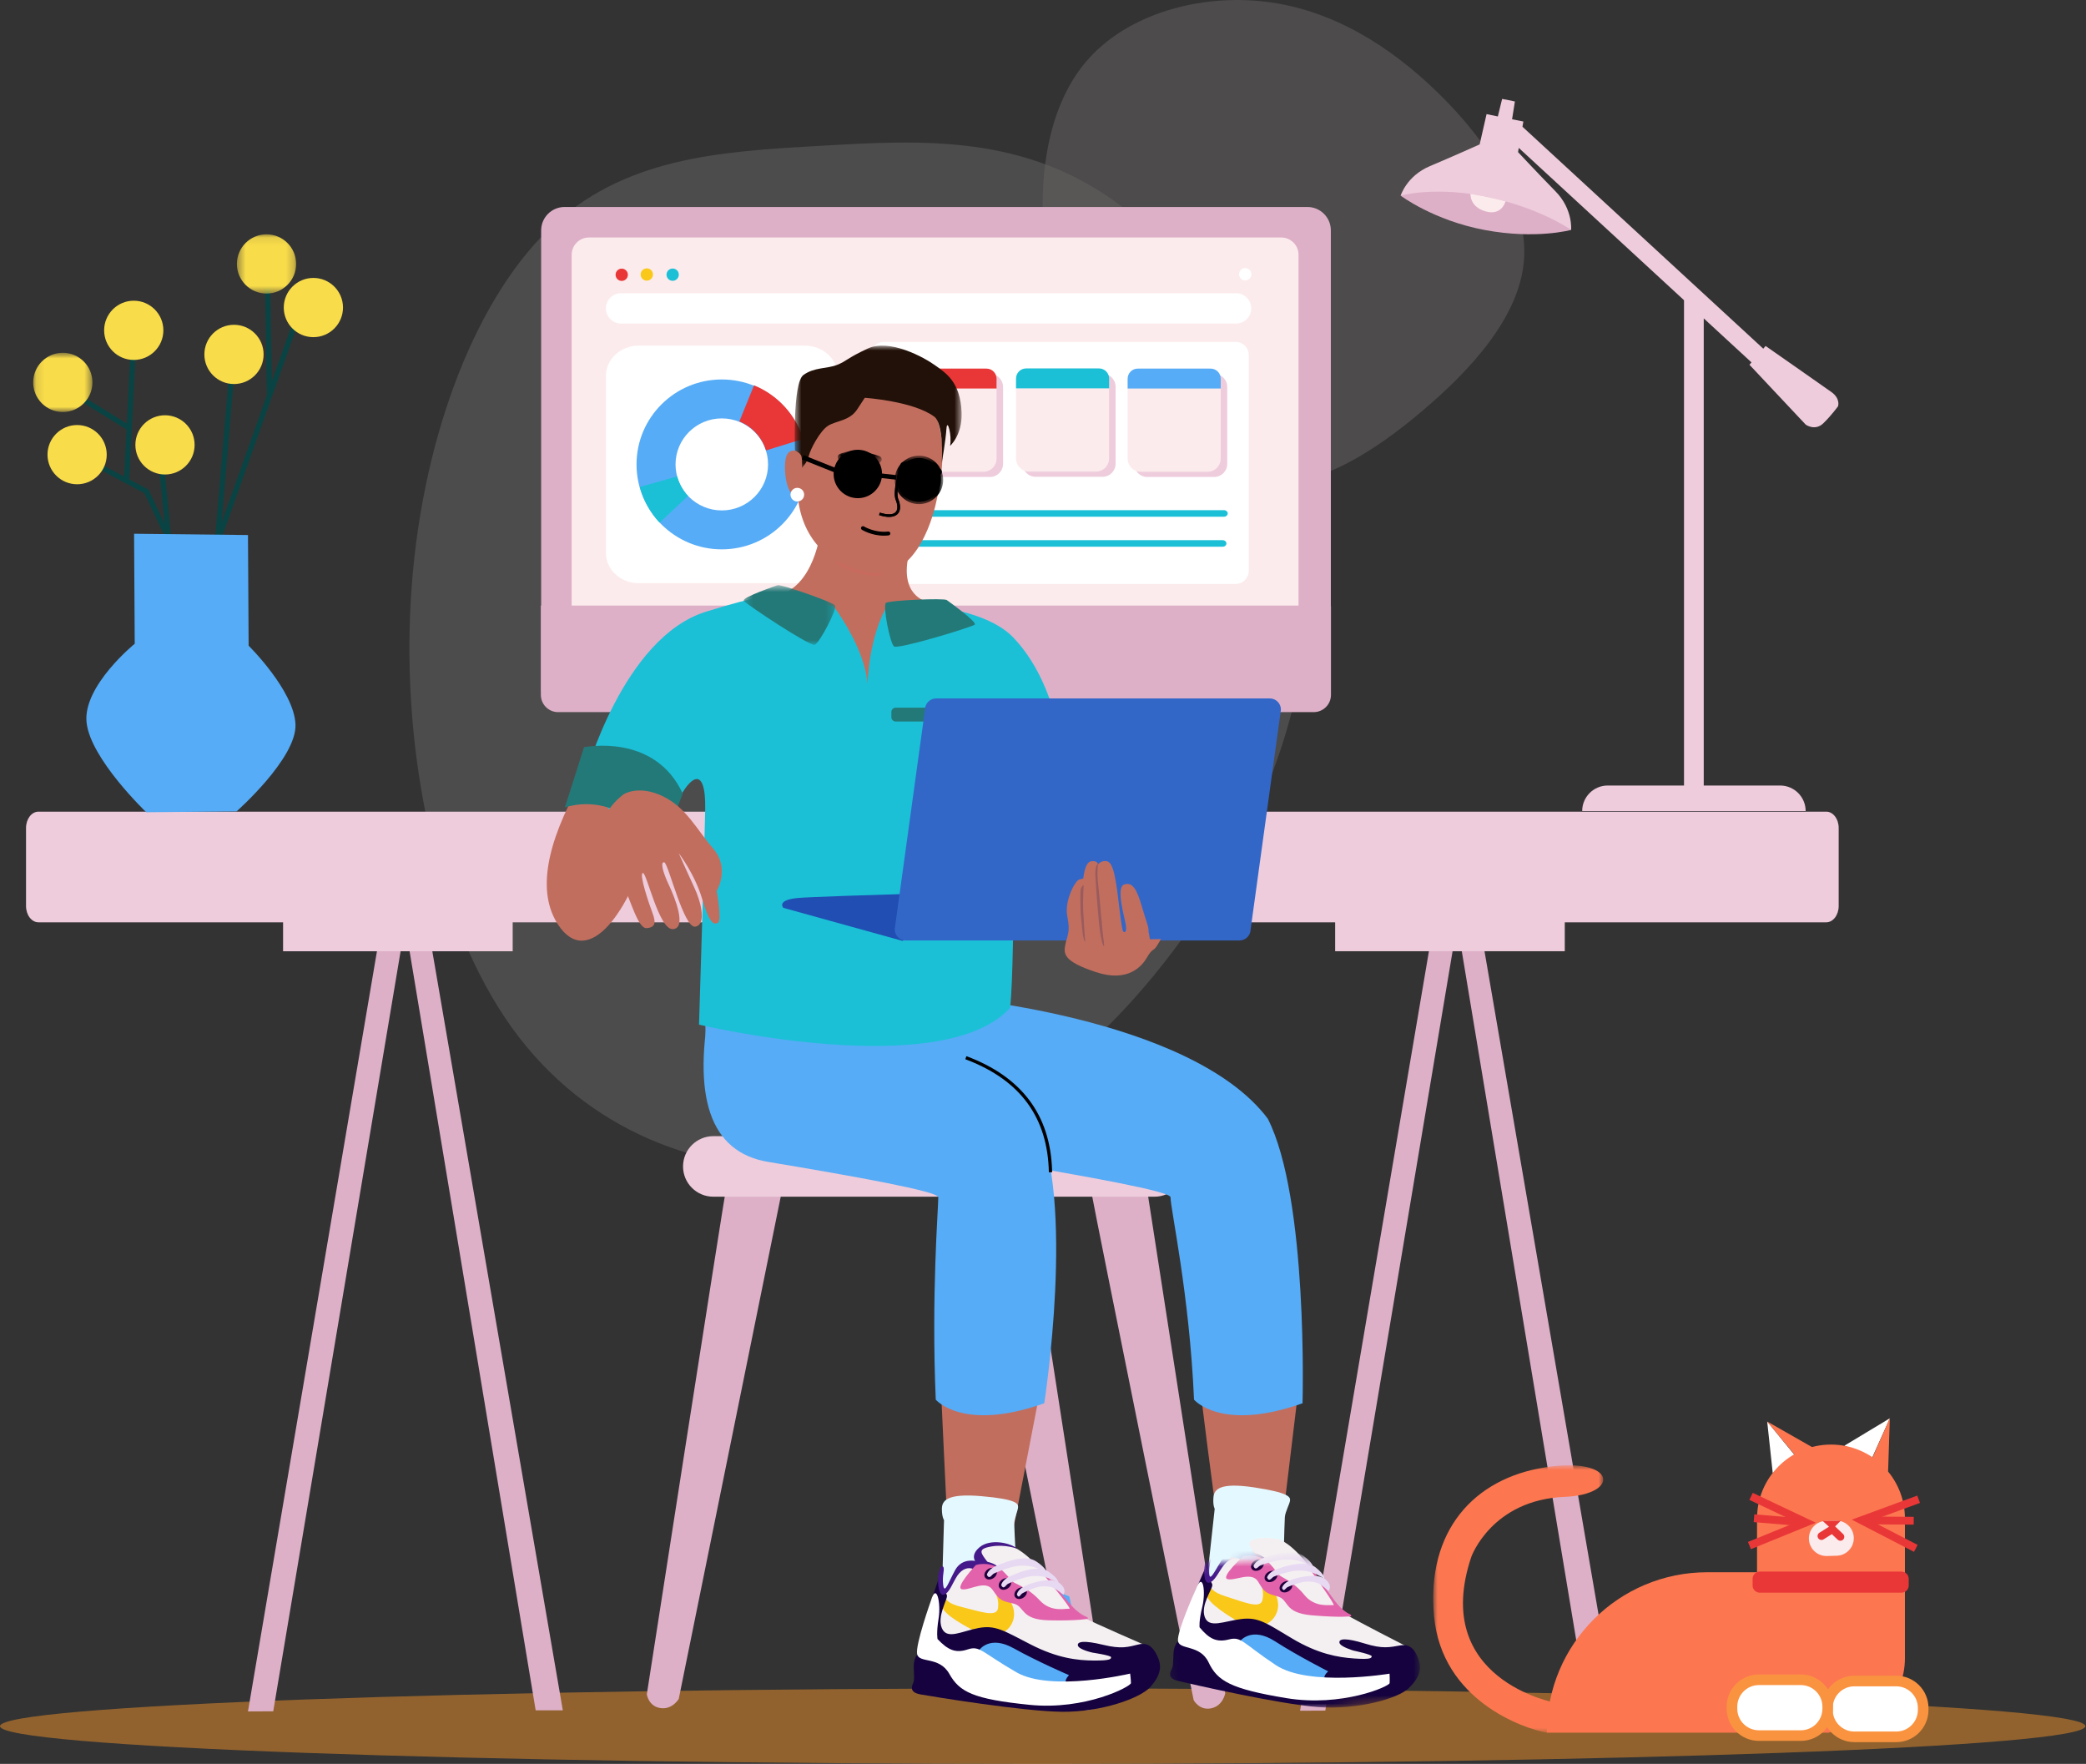
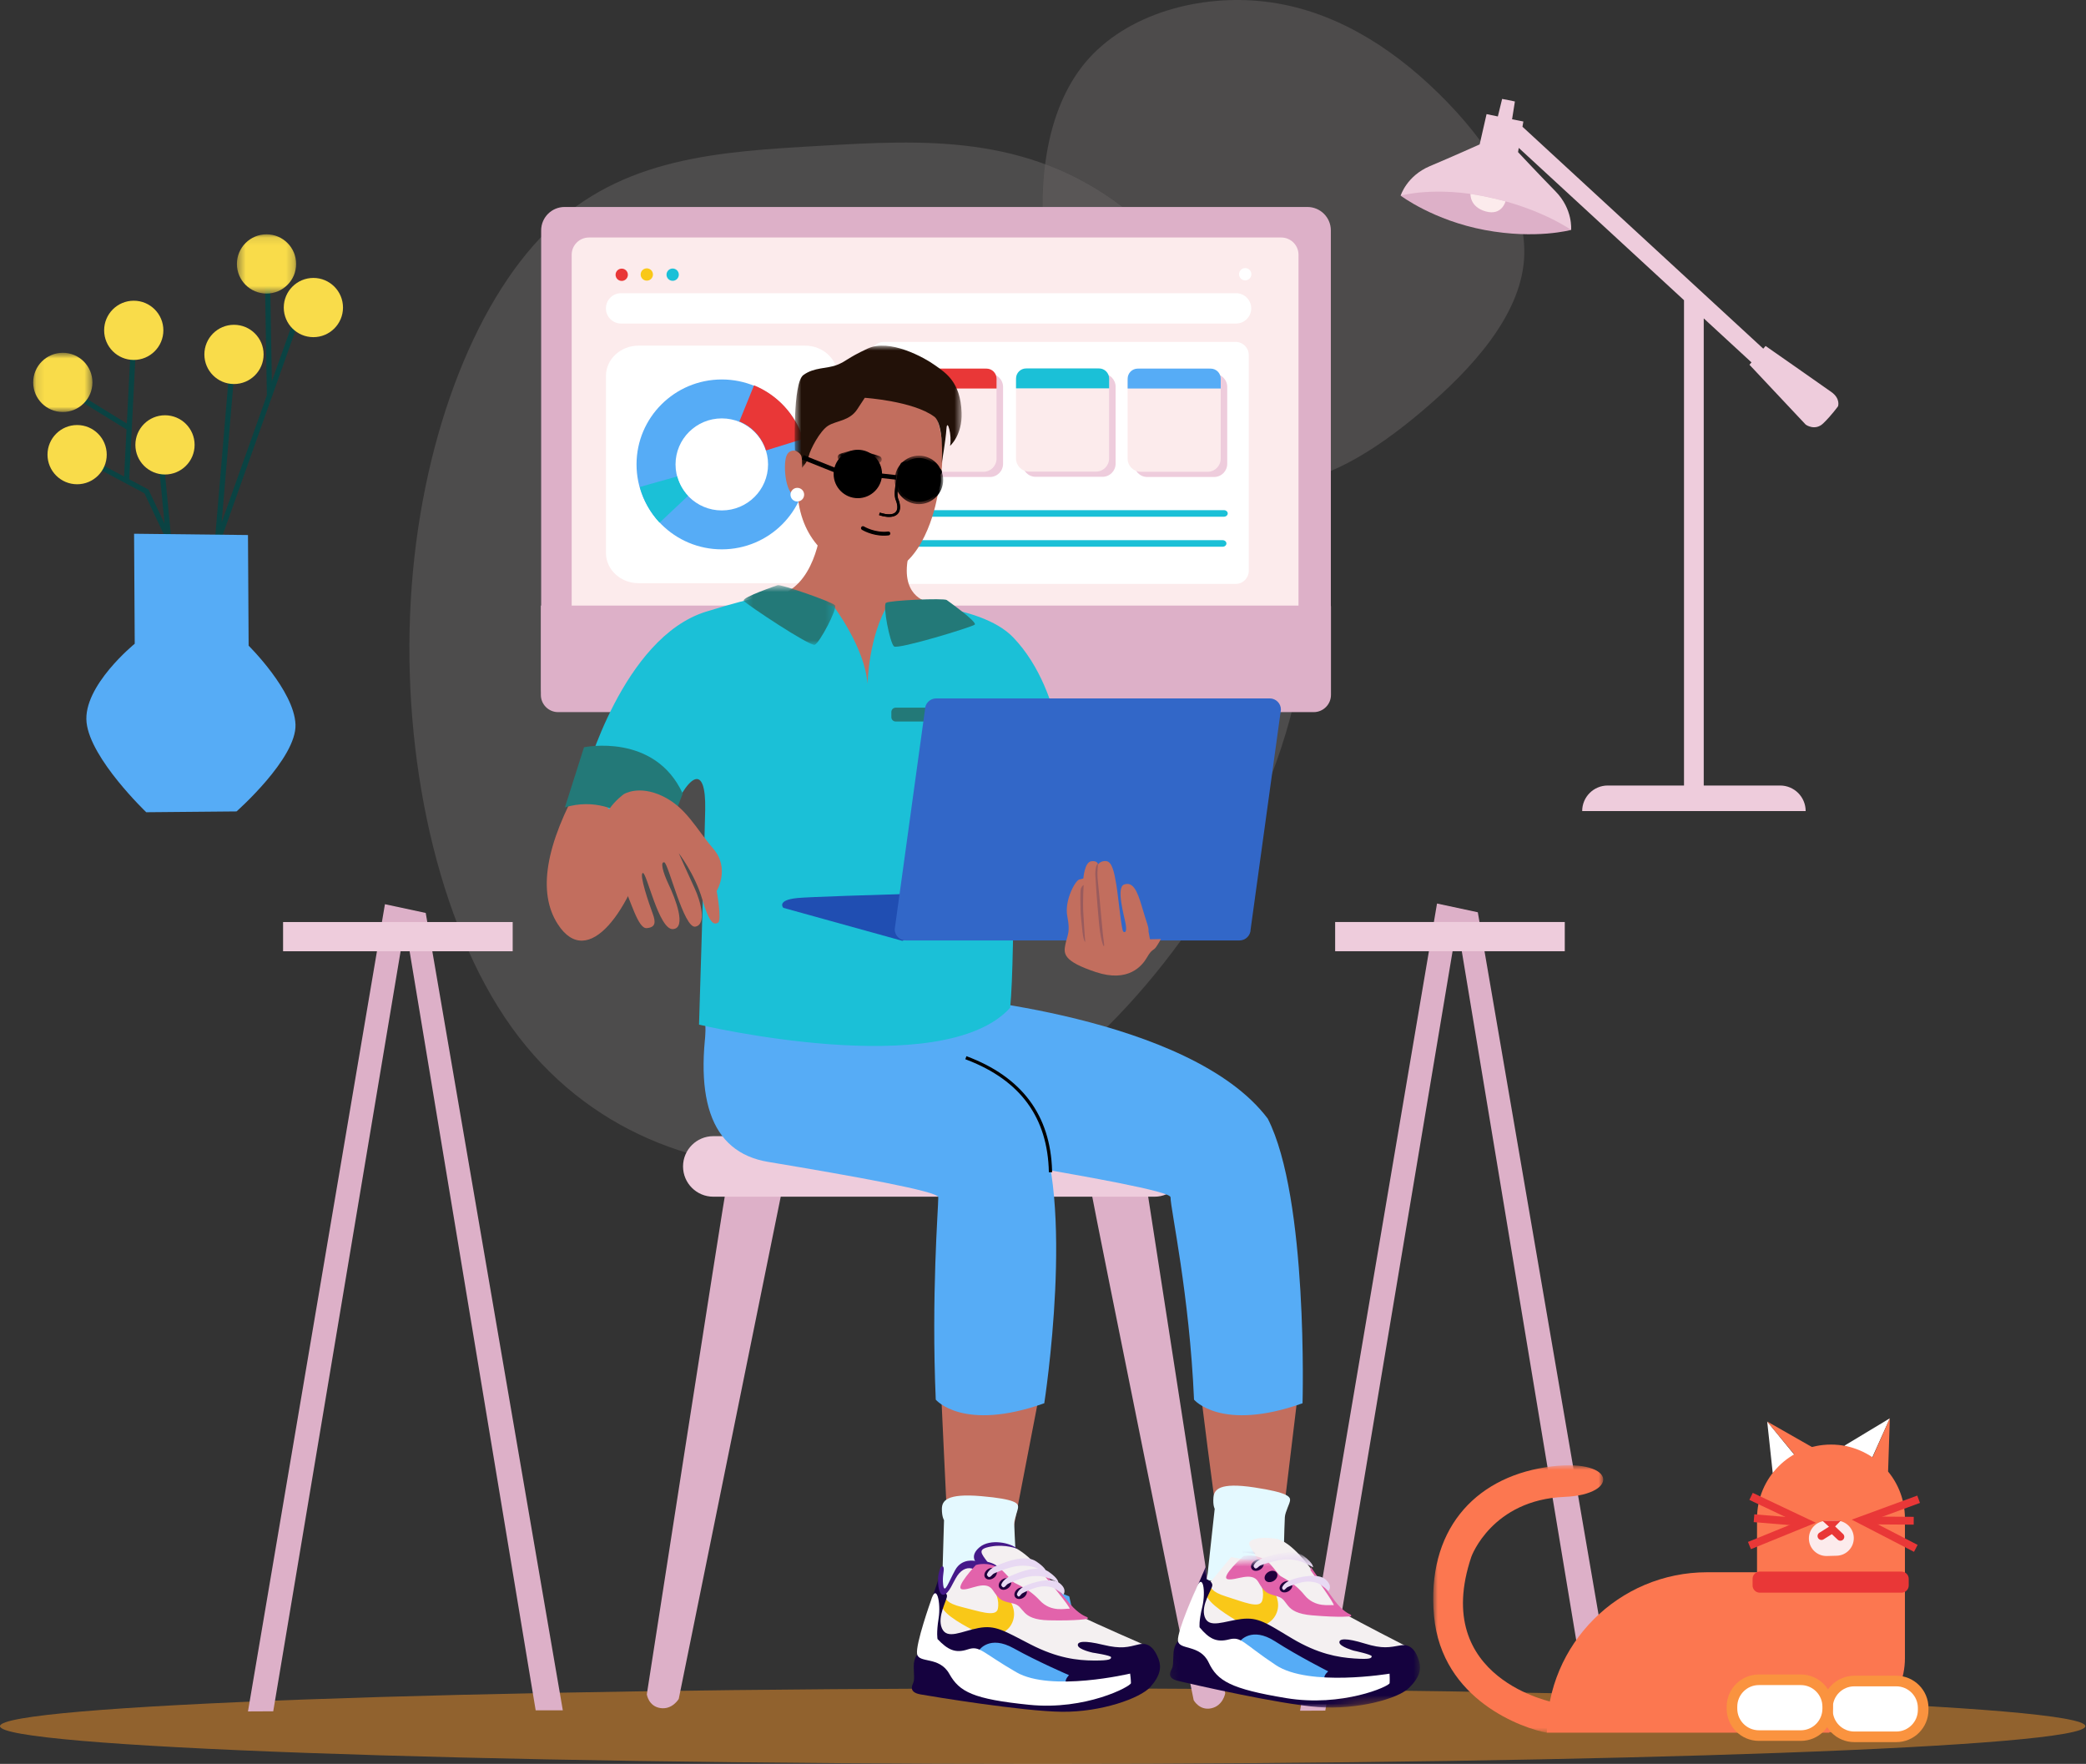
<svg xmlns="http://www.w3.org/2000/svg" width="259" height="219" viewBox="0 0 259 219" fill="none">
  <rect x="0" y="0" width="259" height="219" fill="#333333" stroke="none" />
  <g opacity="0.5">
    <g opacity="0.5">
      <path opacity="0.5" fill-rule="evenodd" clip-rule="evenodd" d="M134.793 7.713C129.754 13.704 128.735 23.202 129.893 31.487C131.066 39.772 134.416 46.829 139.469 52.017C144.521 57.204 151.263 60.521 157.753 60.273C164.258 60.01 170.511 56.181 176.625 50.994C182.738 45.807 188.726 39.26 189.229 32.203C189.717 25.13 184.72 17.561 178.593 11.57C172.479 5.579 165.249 1.167 157.083 0.202C148.918 -0.762 139.845 1.722 134.793 7.713Z" fill="#FCEBEC" />
      <path opacity="0.5" fill-rule="evenodd" clip-rule="evenodd" d="M67.978 28.628C58.662 37.749 52.089 55.343 51.002 74.558C49.89 93.738 54.239 114.576 63.53 127.554C72.846 140.533 87.129 145.652 100.918 145.003C114.732 144.318 128.076 137.829 140.011 124.85C151.947 111.872 162.498 92.404 162.35 73.152C162.202 53.9 151.378 34.865 139.418 25.744C127.483 16.587 114.435 17.38 101.882 18.101C89.329 18.822 77.27 19.507 67.978 28.628Z" fill="#FFF5F3" />
    </g>
  </g>
  <path opacity="0.5" d="M129.461 219C200.96 219 258.921 216.902 258.921 214.313C258.921 211.724 200.96 209.626 129.461 209.626C57.962 209.626 0 211.724 0 214.313C0 216.902 57.962 219 129.461 219Z" fill="#F0932B" />
  <path fill-rule="evenodd" clip-rule="evenodd" d="M30.789 212.482L47.794 112.263L52.859 113.348L69.879 212.343H66.51L50.301 114.755L33.925 212.467L30.789 212.482Z" fill="#DDB0C8" />
  <path fill-rule="evenodd" clip-rule="evenodd" d="M35.147 118.104H63.656V114.476H35.147V118.104Z" fill="#EECCDC" />
  <path fill-rule="evenodd" clip-rule="evenodd" d="M161.417 212.397L178.422 112.178L183.487 113.263L200.507 212.258H197.138L180.929 114.67L164.553 212.382L161.417 212.397Z" fill="#DDB0C8" />
  <path fill-rule="evenodd" clip-rule="evenodd" d="M165.774 118.1H194.284V114.472H165.774V118.1Z" fill="#EECCDC" />
-   <path fill-rule="evenodd" clip-rule="evenodd" d="M226.755 114.509H4.771C3.921 114.509 3.232 113.602 3.232 112.483V102.798C3.232 101.68 3.921 100.772 4.771 100.772H226.755C227.604 100.772 228.293 101.68 228.293 102.798V112.483C228.293 113.602 227.604 114.509 226.755 114.509Z" fill="#EECCDC" />
  <path fill-rule="evenodd" clip-rule="evenodd" d="M228.214 50.438C228.214 50.438 227.396 51.582 226.374 52.564C225.351 53.545 224.207 52.727 224.207 52.727L217.214 45.285L217.466 44.992L211.538 39.529V97.527H221.023C222.773 97.527 224.192 98.946 224.192 100.696H196.446C196.446 99.821 196.801 99.029 197.375 98.455C197.948 97.882 198.741 97.527 199.616 97.527H209.088V37.271L188.572 18.363L188.482 18.884C188.482 18.884 190.941 21.518 193.136 23.758C195.331 25.997 195.068 28.544 195.068 28.544L184.662 26.524L184.662 26.518L173.907 24.291C173.907 24.291 174.648 21.841 177.539 20.625C180.43 19.408 183.715 17.929 183.715 17.929L184.574 14.168L185.974 14.458L186.505 12.283L187.295 12.433L187.296 12.43L188.091 12.599L187.741 14.81L189.143 15.085L189.03 15.734L218.929 43.29L219.218 42.955C219.218 42.955 226.251 47.861 227.396 48.679C228.541 49.497 228.214 50.438 228.214 50.438Z" fill="#EECCDC" />
  <path fill-rule="evenodd" clip-rule="evenodd" d="M173.907 24.291C173.907 24.291 178.253 23.052 184.815 24.474C191.376 25.897 195.068 28.544 195.068 28.544C195.068 28.544 190.734 29.751 184.356 28.558C177.978 27.365 173.907 24.291 173.907 24.291Z" fill="#DDB0C8" />
  <path fill-rule="evenodd" clip-rule="evenodd" d="M182.576 24.074C182.576 24.074 182.455 25.685 184.469 26.249C186.483 26.813 186.926 25.001 186.926 25.001C186.926 25.001 184.988 24.438 182.576 24.074Z" fill="#FCEBEC" />
  <path fill-rule="evenodd" clip-rule="evenodd" d="M90.39 146.086C89.441 151.541 80.31 210.363 80.31 210.363C80.31 210.363 80.516 211.849 82.001 212.067C83.487 212.286 84.273 210.931 84.273 210.931L97.152 147.515L90.39 146.086Z" fill="#DDB0C8" />
-   <path fill-rule="evenodd" clip-rule="evenodd" d="M120.358 147.479C121.361 152.925 133.198 211.263 133.198 211.263C133.198 211.263 133.906 212.585 135.376 212.274C136.845 211.964 137.113 210.421 137.113 210.421L127.196 146.475L120.358 147.479Z" fill="#DDB0C8" />
  <path fill-rule="evenodd" clip-rule="evenodd" d="M135.368 147.302C136.37 152.747 148.208 211.085 148.208 211.085C148.208 211.085 148.916 212.407 150.385 212.096C151.855 211.786 152.122 210.243 152.122 210.243L142.206 146.297L135.368 147.302Z" fill="#DDB0C8" />
  <path fill-rule="evenodd" clip-rule="evenodd" d="M143.347 148.577H88.564C86.489 148.577 84.807 146.895 84.807 144.82C84.807 142.745 86.489 141.062 88.564 141.062H143.347C145.422 141.062 147.104 142.745 147.104 144.82C147.104 146.895 145.422 148.577 143.347 148.577Z" fill="#EECCDC" />
  <path fill-rule="evenodd" clip-rule="evenodd" d="M162.332 88.371H70.099C68.493 88.371 67.191 87.069 67.191 85.463V28.606C67.191 27 68.493 25.698 70.099 25.698H162.332C163.938 25.698 165.24 27 165.24 28.606V85.463C165.24 87.069 163.938 88.371 162.332 88.371Z" fill="#DDB0C8" />
  <path fill-rule="evenodd" clip-rule="evenodd" d="M161.124 75.78H70.98V31.631C70.98 30.447 71.939 29.488 73.123 29.488H159.082C160.266 29.488 161.225 30.447 161.225 31.631V75.679C161.225 75.735 161.18 75.78 161.124 75.78Z" fill="#FCEBEC" />
  <path fill-rule="evenodd" clip-rule="evenodd" d="M165.255 75.284V86.272C165.255 87.456 164.295 88.415 163.111 88.415H130.871V96.312C133.256 96.464 135.143 98.446 135.143 100.869H98.047C98.047 99.608 98.558 98.467 99.385 97.64C100.172 96.853 101.244 96.352 102.434 96.306V88.415H69.298C68.114 88.415 67.154 87.456 67.154 86.272V75.183H165.154C165.21 75.183 165.255 75.228 165.255 75.284Z" fill="#DDB0C8" />
  <path fill-rule="evenodd" clip-rule="evenodd" d="M118.782 81.957C118.782 83.27 117.718 84.335 116.404 84.335C115.091 84.335 114.026 83.27 114.026 81.957C114.026 80.643 115.091 79.579 116.404 79.579C117.718 79.579 118.782 80.643 118.782 81.957Z" fill="#FCEBEC" />
  <path fill-rule="evenodd" clip-rule="evenodd" d="M155.371 34.046C155.371 34.467 155.029 34.809 154.607 34.809C154.186 34.809 153.844 34.467 153.844 34.046C153.844 33.624 154.186 33.282 154.607 33.282C155.029 33.282 155.371 33.624 155.371 34.046Z" fill="white" />
  <path fill-rule="evenodd" clip-rule="evenodd" d="M77.958 34.114C77.958 34.536 77.616 34.878 77.194 34.878C76.772 34.878 76.431 34.536 76.431 34.114C76.431 33.692 76.772 33.351 77.194 33.351C77.616 33.351 77.958 33.692 77.958 34.114Z" fill="#E93737" />
  <path fill-rule="evenodd" clip-rule="evenodd" d="M81.072 34.081C81.072 34.503 80.73 34.844 80.308 34.844C79.887 34.844 79.545 34.503 79.545 34.081C79.545 33.659 79.887 33.317 80.308 33.317C80.73 33.317 81.072 33.659 81.072 34.081Z" fill="#F9C818" />
  <path fill-rule="evenodd" clip-rule="evenodd" d="M84.282 34.101C84.282 34.523 83.94 34.865 83.518 34.865C83.097 34.865 82.755 34.523 82.755 34.101C82.755 33.68 83.097 33.338 83.518 33.338C83.94 33.338 84.282 33.68 84.282 34.101Z" fill="#1BC0D7" />
  <path fill-rule="evenodd" clip-rule="evenodd" d="M153.47 40.169H77.113C76.073 40.169 75.23 39.325 75.23 38.285C75.23 37.245 76.073 36.402 77.113 36.402H153.47C154.51 36.402 155.354 37.245 155.354 38.285C155.354 39.325 154.51 40.169 153.47 40.169Z" fill="white" />
  <path fill-rule="evenodd" clip-rule="evenodd" d="M153.417 72.498H109.742C108.84 72.498 108.109 71.767 108.109 70.865V44.082C108.109 43.18 108.84 42.449 109.742 42.449H153.417C154.319 42.449 155.05 43.18 155.05 44.082V70.865C155.05 71.767 154.319 72.498 153.417 72.498Z" fill="white" />
  <path fill-rule="evenodd" clip-rule="evenodd" d="M122.909 59.221H114.617C113.715 59.221 112.984 58.49 112.984 57.588V48.041C112.984 47.139 113.715 46.408 114.617 46.408H122.909C123.811 46.408 124.542 47.139 124.542 48.041V57.588C124.542 58.49 123.811 59.221 122.909 59.221Z" fill="#EECCDC" />
  <path fill-rule="evenodd" clip-rule="evenodd" d="M136.884 59.2H128.591C127.69 59.2 126.959 58.469 126.959 57.567V48.02C126.959 47.118 127.69 46.387 128.591 46.387H136.884C137.786 46.387 138.516 47.118 138.516 48.02V57.567C138.516 58.469 137.786 59.2 136.884 59.2Z" fill="#EECCDC" />
  <path fill-rule="evenodd" clip-rule="evenodd" d="M150.742 59.221H142.45C141.548 59.221 140.817 58.49 140.817 57.588V48.041C140.817 47.139 141.548 46.408 142.45 46.408H150.742C151.644 46.408 152.375 47.139 152.375 48.041V57.588C152.375 58.49 151.644 59.221 150.742 59.221Z" fill="#EECCDC" />
-   <path fill-rule="evenodd" clip-rule="evenodd" d="M122.099 58.577H113.806C112.905 58.577 112.174 57.846 112.174 56.944V47.397C112.174 46.495 112.905 45.765 113.806 45.765H122.099C123 45.765 123.731 46.495 123.731 47.397V56.944C123.731 57.846 123 58.577 122.099 58.577Z" fill="#FCEBEC" />
+   <path fill-rule="evenodd" clip-rule="evenodd" d="M122.099 58.577H113.806V47.397C112.174 46.495 112.905 45.765 113.806 45.765H122.099C123 45.765 123.731 46.495 123.731 47.397V56.944C123.731 57.846 123 58.577 122.099 58.577Z" fill="#FCEBEC" />
  <path fill-rule="evenodd" clip-rule="evenodd" d="M99.941 72.407H79.299C77.055 72.407 75.235 70.725 75.235 68.649V46.669C75.235 44.594 77.055 42.911 79.299 42.911H99.941C102.185 42.911 104.004 44.594 104.004 46.669V68.649C104.004 70.725 102.185 72.407 99.941 72.407Z" fill="white" />
  <path fill-rule="evenodd" clip-rule="evenodd" d="M89.62 47.113C95.466 47.113 100.206 51.835 100.206 57.659C100.206 63.484 95.466 68.205 89.62 68.205C83.773 68.205 79.033 63.484 79.033 57.659C79.033 51.835 83.773 47.113 89.62 47.113ZM89.62 51.946C86.447 51.946 83.875 54.504 83.875 57.659C83.875 60.815 86.447 63.373 89.62 63.373C92.792 63.373 95.364 60.815 95.364 57.659C95.364 54.504 92.792 51.946 89.62 51.946Z" fill="#56ACF6" />
  <path fill-rule="evenodd" clip-rule="evenodd" d="M99.721 54.496L95.11 55.922C94.602 54.285 93.377 52.963 91.802 52.322L93.622 47.841C96.527 49.026 98.786 51.47 99.721 54.496Z" fill="#E93737" />
  <path fill-rule="evenodd" clip-rule="evenodd" d="M85.418 61.571L81.896 64.892C80.751 63.654 79.895 62.14 79.438 60.459L84.077 59.154C84.325 60.071 84.792 60.897 85.418 61.571Z" fill="#1BC0D7" />
  <path fill-rule="evenodd" clip-rule="evenodd" d="M123.734 48.235H112.177V47.017C112.177 46.325 112.738 45.765 113.429 45.765H122.482C123.173 45.765 123.734 46.325 123.734 47.017V48.235Z" fill="#E93737" />
  <path fill-rule="evenodd" clip-rule="evenodd" d="M136.074 58.556H127.782C126.88 58.556 126.149 57.825 126.149 56.923V47.376C126.149 46.474 126.88 45.743 127.782 45.743H136.074C136.976 45.743 137.707 46.474 137.707 47.376V56.923C137.707 57.825 136.976 58.556 136.074 58.556Z" fill="#FCEBEC" />
  <path fill-rule="evenodd" clip-rule="evenodd" d="M137.71 48.213H126.152V46.996C126.152 46.304 126.713 45.743 127.405 45.743H136.457C137.149 45.743 137.71 46.304 137.71 46.996V48.213Z" fill="#1BC0D7" />
  <path fill-rule="evenodd" clip-rule="evenodd" d="M149.932 58.577H141.639C140.738 58.577 140.007 57.846 140.007 56.944V47.397C140.007 46.495 140.738 45.765 141.639 45.765H149.932C150.833 45.765 151.564 46.495 151.564 47.397V56.944C151.564 57.846 150.833 58.577 149.932 58.577Z" fill="#FCEBEC" />
  <path fill-rule="evenodd" clip-rule="evenodd" d="M151.567 48.235H140.01V47.017C140.01 46.325 140.571 45.765 141.262 45.765H150.315C151.006 45.765 151.567 46.325 151.567 47.017V48.235Z" fill="#56ACF6" />
  <path fill-rule="evenodd" clip-rule="evenodd" d="M151.954 64.155H112.836C112.569 64.155 112.354 63.972 112.354 63.747C112.354 63.521 112.569 63.338 112.836 63.338H151.954C152.22 63.338 152.436 63.521 152.436 63.747C152.436 63.972 152.22 64.155 151.954 64.155Z" fill="#1BC0D7" />
  <path fill-rule="evenodd" clip-rule="evenodd" d="M151.792 67.882H112.674C112.407 67.882 112.191 67.699 112.191 67.473C112.191 67.247 112.407 67.064 112.674 67.064H151.792C152.058 67.064 152.274 67.247 152.274 67.473C152.274 67.699 152.058 67.882 151.792 67.882Z" fill="#1BC0D7" />
  <path fill-rule="evenodd" clip-rule="evenodd" d="M21.429 68.646L17.936 61.248L9.545 56.773L9.849 56.202L18.429 60.778L20.43 65.016L19.558 55.953L20.201 55.891L21.429 68.646Z" fill="#0A4343" />
  <path fill-rule="evenodd" clip-rule="evenodd" d="M26.458 69.777L28.527 45.308L29.171 45.362L27.523 64.855L37.353 37.227L37.962 37.443L26.458 69.777Z" fill="#0A4343" />
  <path fill-rule="evenodd" clip-rule="evenodd" d="M33.136 49.145L32.891 34.431L33.537 34.42L33.783 49.134L33.136 49.145Z" fill="#0A4343" />
  <path fill-rule="evenodd" clip-rule="evenodd" d="M16.032 59.656L15.387 59.623L16.243 42.895L16.889 42.928L16.032 59.656Z" fill="#0A4343" />
  <path fill-rule="evenodd" clip-rule="evenodd" d="M15.772 53.36L7.265 48.116L7.604 47.565L16.111 52.809L15.772 53.36Z" fill="#0A4343" />
  <mask id="mask0" mask-type="alpha" maskUnits="userSpaceOnUse" x="4" y="43" width="8" height="9">
    <path fill-rule="evenodd" clip-rule="evenodd" d="M4.121 43.8H11.475V51.154H4.121V43.8Z" fill="white" />
  </mask>
  <g mask="url(#mask0)">
    <path fill-rule="evenodd" clip-rule="evenodd" d="M11.475 47.477C11.475 49.508 9.829 51.154 7.798 51.154C5.767 51.154 4.121 49.508 4.121 47.477C4.121 45.446 5.767 43.8 7.798 43.8C9.829 43.8 11.475 45.446 11.475 47.477Z" fill="#F9DC4A" />
  </g>
  <path fill-rule="evenodd" clip-rule="evenodd" d="M20.284 41.012C20.284 43.043 18.637 44.689 16.607 44.689C14.576 44.689 12.93 43.043 12.93 41.012C12.93 38.981 14.576 37.335 16.607 37.335C18.637 37.335 20.284 38.981 20.284 41.012Z" fill="#F9DC4A" />
  <path fill-rule="evenodd" clip-rule="evenodd" d="M24.163 55.235C24.163 57.265 22.516 58.911 20.485 58.911C18.455 58.911 16.809 57.265 16.809 55.235C16.809 53.204 18.455 51.558 20.485 51.558C22.516 51.558 24.163 53.204 24.163 55.235Z" fill="#F9DC4A" />
  <path fill-rule="evenodd" clip-rule="evenodd" d="M13.252 56.447C13.252 58.478 11.606 60.124 9.575 60.124C7.545 60.124 5.898 58.478 5.898 56.447C5.898 54.416 7.545 52.77 9.575 52.77C11.606 52.77 13.252 54.416 13.252 56.447Z" fill="#F9DC4A" />
  <path fill-rule="evenodd" clip-rule="evenodd" d="M32.729 44.002C32.729 46.033 31.083 47.679 29.052 47.679C27.021 47.679 25.375 46.033 25.375 44.002C25.375 41.971 27.021 40.325 29.052 40.325C31.083 40.325 32.729 41.971 32.729 44.002Z" fill="#F9DC4A" />
  <mask id="mask1" mask-type="alpha" maskUnits="userSpaceOnUse" x="29" y="29" width="8" height="8">
    <path fill-rule="evenodd" clip-rule="evenodd" d="M29.415 29.092H36.769V36.446H29.415V29.092Z" fill="white" />
  </mask>
  <g mask="url(#mask1)">
    <path fill-rule="evenodd" clip-rule="evenodd" d="M36.769 32.769C36.769 34.8 35.123 36.446 33.092 36.446C31.061 36.446 29.415 34.8 29.415 32.769C29.415 30.738 31.061 29.092 33.092 29.092C35.123 29.092 36.769 30.738 36.769 32.769Z" fill="#F9DC4A" />
  </g>
  <path fill-rule="evenodd" clip-rule="evenodd" d="M42.587 38.183C42.587 40.214 40.941 41.86 38.91 41.86C36.88 41.86 35.233 40.214 35.233 38.183C35.233 36.153 36.88 34.506 38.91 34.506C40.941 34.506 42.587 36.153 42.587 38.183Z" fill="#F9DC4A" />
  <path fill-rule="evenodd" clip-rule="evenodd" d="M16.647 66.266L16.728 79.923C16.728 79.923 10.263 85.176 10.748 89.701C11.232 94.227 18.16 100.844 18.16 100.844L29.367 100.743C29.367 100.743 36.85 94.146 36.688 89.944C36.527 85.741 30.87 80.165 30.87 80.165L30.789 66.427L16.647 66.266Z" fill="#56ACF6" />
  <path fill-rule="evenodd" clip-rule="evenodd" d="M220.106 182.898L219.416 176.491L222.825 180.658L220.106 182.898Z" fill="white" />
  <path fill-rule="evenodd" clip-rule="evenodd" d="M225.16 179.763L219.416 176.491L222.85 180.647L225.16 179.763Z" fill="#FC7750" />
  <path fill-rule="evenodd" clip-rule="evenodd" d="M234.645 176.089L229.007 179.488L232.439 181L234.645 176.089Z" fill="white" />
  <path fill-rule="evenodd" clip-rule="evenodd" d="M232.462 181.018L234.425 182.744L234.645 176.089L232.462 181.018Z" fill="#FC7750" />
  <path fill-rule="evenodd" clip-rule="evenodd" d="M227.336 215.063C222.265 215.063 218.154 210.952 218.154 205.881V188.532C218.154 183.461 222.265 179.351 227.336 179.351C232.407 179.351 236.518 183.461 236.518 188.532V205.881C236.518 210.952 232.407 215.063 227.336 215.063Z" fill="#FC7750" />
  <path fill-rule="evenodd" clip-rule="evenodd" d="M227.131 215.124H192.052C192.052 204.122 200.971 195.203 211.973 195.203H227.131V215.124Z" fill="#FC7750" />
  <path d="M217.414 185.783L224.25 189.021L217.212 191.888" stroke="#E93737" stroke-width="0.971" />
  <path d="M217.78 188.495L224.304 189.041" stroke="#E93737" stroke-width="0.971" />
  <path d="M238.218 186.14L231.117 188.748L237.868 192.238" stroke="#E93737" stroke-width="0.971" />
  <path d="M237.609 188.808L231.062 188.764" stroke="#E93737" stroke-width="0.971" />
  <path fill-rule="evenodd" clip-rule="evenodd" d="M228.047 193.153L226.835 193.186C225.631 193.219 224.627 192.269 224.595 191.065C224.562 189.86 225.512 188.857 226.716 188.824L227.928 188.791C229.133 188.758 230.136 189.708 230.168 190.912C230.201 192.117 229.252 193.12 228.047 193.153Z" fill="#FCEBEC" />
  <path fill-rule="evenodd" clip-rule="evenodd" d="M226.288 188.817L227.467 189.904L228.556 188.796L226.288 188.817Z" fill="#E93737" />
  <path d="M226.155 190.708L227.507 189.862L228.502 190.805" stroke="#E93737" stroke-width="0.971" stroke-linecap="round" />
  <mask id="mask2" mask-type="alpha" maskUnits="userSpaceOnUse" x="177" y="181" width="23" height="35">
    <path fill-rule="evenodd" clip-rule="evenodd" d="M177.947 181.924H199.058V215.124H177.947V181.924Z" fill="white" />
  </mask>
  <g mask="url(#mask2)">
    <path fill-rule="evenodd" clip-rule="evenodd" d="M193.056 211.398C193.056 211.398 177.544 208.521 182.689 193.266C182.689 193.266 185.228 186.213 194.261 185.845C201.304 185.558 200.661 180.801 191.875 182.172C182.97 183.562 177.092 190.092 178.049 200.621C179.006 211.15 189.185 214.612 192.052 215.124L193.056 211.398Z" fill="#FC7750" />
  </g>
  <path fill-rule="evenodd" clip-rule="evenodd" d="M236.09 197.741H218.501C218.004 197.741 217.602 197.339 217.602 196.842V196.021C217.602 195.525 218.004 195.122 218.501 195.122H236.09C236.587 195.122 236.99 195.525 236.99 196.021V196.842C236.99 197.339 236.587 197.741 236.09 197.741Z" fill="#E93737" />
  <path fill-rule="evenodd" clip-rule="evenodd" d="M235.443 215.637H230.237C228.392 215.637 226.896 214.141 226.896 212.296V212.05C226.896 210.205 228.392 208.709 230.237 208.709H235.443C237.288 208.709 238.783 210.205 238.783 212.05V212.296C238.783 214.141 237.288 215.637 235.443 215.637Z" fill="white" />
  <path fill-rule="evenodd" clip-rule="evenodd" d="M235.443 215.637H230.237C228.392 215.637 226.896 214.141 226.896 212.296V212.05C226.896 210.205 228.392 208.709 230.237 208.709H235.443C237.288 208.709 238.783 210.205 238.783 212.05V212.296C238.783 214.141 237.288 215.637 235.443 215.637Z" stroke="#FA933F" stroke-width="1.316" />
  <path fill-rule="evenodd" clip-rule="evenodd" d="M223.59 215.482H218.385C216.54 215.482 215.044 213.986 215.044 212.141V211.894C215.044 210.049 216.54 208.554 218.385 208.554H223.59C225.435 208.554 226.931 210.049 226.931 211.894V212.141C226.931 213.986 225.435 215.482 223.59 215.482Z" fill="white" />
  <path fill-rule="evenodd" clip-rule="evenodd" d="M223.59 215.482H218.385C216.54 215.482 215.044 213.986 215.044 212.141V211.894C215.044 210.049 216.54 208.554 218.385 208.554H223.59C225.435 208.554 226.931 210.049 226.931 211.894V212.141C226.931 213.986 225.435 215.482 223.59 215.482Z" stroke="#FA933F" stroke-width="1.316" />
  <path fill-rule="evenodd" clip-rule="evenodd" d="M152.419 203.638L158.103 208.945L166.83 208.186L166.145 205.924L155.486 202.537L152.419 203.638Z" fill="#56ACF6" />
  <path fill-rule="evenodd" clip-rule="evenodd" d="M148.964 171.416C148.903 172.19 150.987 187.707 150.987 187.707C150.987 187.707 153.756 187.94 159.296 188.406L161.456 170.465L148.964 171.416Z" fill="#C26E5E" />
  <path fill-rule="evenodd" clip-rule="evenodd" d="M149.841 196.273C149.862 196.009 150.818 187.323 150.818 187.323C150.818 187.323 150.581 186.937 150.66 185.935C150.739 184.933 151.401 184.021 155.693 184.665C159.985 185.31 160.209 185.854 160.176 186.276C160.143 186.698 159.583 187.669 159.529 188.355C159.474 189.041 159.321 195.71 159.321 195.71L149.841 196.273Z" fill="#E4F9FF" />
  <path fill-rule="evenodd" clip-rule="evenodd" d="M149.79 196.04L148.96 202.962L154.633 201.862L159.968 203.987L168.078 206.857L174.873 206.112L174.598 204.391C174.598 204.391 168.52 201.285 167.069 200.422C165.617 199.559 165.044 198.041 165.044 198.041L162.775 194.79C162.775 194.79 160.353 191.32 158.401 191.034C156.45 190.747 154.778 191.095 155.144 191.866C155.511 192.637 156.423 193.996 156.423 193.996L152.858 193.314L150.82 195.784L150.28 196.367L150.493 196.774" fill="#F4F0F1" />
  <path fill-rule="evenodd" clip-rule="evenodd" d="M150.362 196.999C150.362 196.999 150.284 197.618 152.275 198.227C154.267 198.836 156.402 199.794 156.716 198.736C157.03 197.679 156.539 196.626 156.539 196.626L158.36 197.933C158.36 197.933 159.193 199.376 158.219 200.789C157.245 202.202 154.827 202.275 154.827 202.275L153.808 201.359C153.808 201.359 150.615 199.597 149.938 198.362C149.26 197.128 150.362 196.999 150.362 196.999Z" fill="#F9C818" />
  <mask id="mask3" mask-type="alpha" maskUnits="userSpaceOnUse" x="144" y="192" width="33" height="22">
    <path fill-rule="evenodd" clip-rule="evenodd" d="M144.402 194.651L175.449 192.104L176.584 211.015L145.537 213.562L144.402 194.651Z" fill="white" />
  </mask>
  <g mask="url(#mask3)">
    <path fill-rule="evenodd" clip-rule="evenodd" d="M149.688 194.558C149.688 194.558 147.309 200.049 147.515 199.969C147.721 199.889 149.056 197.202 149.104 198.226C149.152 199.251 148.461 200.567 148.594 201.705C148.594 201.705 149.645 204.448 150.288 204.489C150.931 204.53 154.003 203.719 154.003 203.719C154.003 203.719 155.414 201.918 158.3 203.771C161.186 205.625 164.915 207.507 164.915 207.507C164.915 207.507 164.457 207.887 164.437 208.238C164.417 208.589 164.641 209.065 164.641 209.065L153.312 207.531L147.235 203.496L146.479 203.58C146.479 203.58 145.776 204.011 145.704 205.249C145.633 206.488 145.688 206.808 145.496 207.193C145.305 207.577 144.817 208.339 146.287 208.697C147.758 209.055 158.799 211.582 163.669 211.944C168.538 212.307 173.547 210.907 174.91 209.593C176.272 208.278 176.489 207.235 176.193 206.238C175.898 205.241 175.307 204.04 173.908 204.279C172.509 204.518 171.709 204.752 169.422 204.046C167.134 203.341 166.228 203.431 166.306 203.943C166.383 204.455 168.067 204.933 168.067 204.933C168.067 204.933 170.33 205.415 170.312 205.635C170.295 205.856 170.215 206.052 168.161 205.911C166.107 205.77 163.648 205.344 160.431 203.427C157.214 201.51 156.261 200.757 154.138 201.007C152.014 201.257 150.106 202.232 149.581 200.755C149.055 199.279 150.532 197.307 150.524 196.805C150.516 196.304 149.822 196.072 149.822 196.072L149.697 194.055" fill="#15023F" />
-     <path fill-rule="evenodd" clip-rule="evenodd" d="M149.961 193.171C149.961 193.171 149.883 193.272 149.67 193.924C149.456 194.575 149.37 196.578 150.08 196.508C150.79 196.437 151.354 195.057 151.989 194.273C152.623 193.49 153.418 193.265 154.094 193.626C154.769 193.987 157.388 193.809 157.388 193.809C157.388 193.809 156.695 192.641 154.369 192.635C154.369 192.635 152.729 192.111 151.758 193.588C150.788 195.066 150.193 196.531 150.131 195.295C150.078 194.23 150.423 193.575 150.353 193.2C150.283 192.824 149.961 193.171 149.961 193.171Z" fill="#451989" />
    <path fill-rule="evenodd" clip-rule="evenodd" d="M167.742 200.672C167.742 200.672 166.5 200.861 162.898 200.552C159.296 200.242 160.106 198.625 158.639 198.209C157.173 197.794 157.015 197.729 156.221 196.387C155.428 195.045 153.394 196.288 152.43 196.066C151.465 195.842 154.375 193.202 154.375 193.202C154.375 193.202 155.942 192.776 157.387 193.882C157.793 194.193 158.611 195.312 158.859 195.574C159.107 195.836 160.619 196.367 161.955 198.024C163.291 199.681 165.191 199.196 165.568 199.295C165.943 199.395 162.726 194.967 162.726 194.967L162.735 194.525C162.735 194.525 164.743 197.452 165.727 198.756C166.711 200.059 167.526 200.38 167.674 200.456C167.82 200.532 167.742 200.672 167.742 200.672Z" fill="#E263AB" />
    <path fill-rule="evenodd" clip-rule="evenodd" d="M148.492 197.275C148.492 197.275 146.135 202.51 146.257 203.706C146.379 204.902 148.986 204.113 150.066 206.402C151.147 208.692 152.778 209.687 159.707 210.831C166.636 211.975 172.506 209.368 172.538 208.968C172.57 208.568 172.529 207.795 172.529 207.795C172.529 207.795 162.528 209.47 158.405 206.729C154.281 203.988 154.145 203.142 152.587 203.545C151.029 203.949 150.119 203.455 148.942 202.041C148.942 202.041 148.829 201.33 149.281 199.483C149.732 197.636 149.365 195.008 148.492 197.275Z" fill="white" />
    <path fill-rule="evenodd" clip-rule="evenodd" d="M154.437 192.848C154.437 192.848 153.596 191.949 155.004 190.96C156.412 189.972 158.91 190.682 159.656 191.46C159.656 191.46 158.224 190.779 156.437 190.974C154.649 191.169 155.065 191.67 155.878 192.914L154.265 192.722" fill="#451989" />
    <path fill-rule="evenodd" clip-rule="evenodd" d="M156.84 193.875C157.03 194.177 156.863 194.621 156.467 194.869C156.071 195.117 155.595 195.073 155.405 194.772C155.215 194.471 155.382 194.026 155.778 193.778C156.175 193.531 156.65 193.574 156.84 193.875Z" fill="#1F003C" />
    <path fill-rule="evenodd" clip-rule="evenodd" d="M155.637 194.455C155.637 194.455 155.734 193.814 156.995 193.384C158.255 192.953 160.636 192.253 161.89 193.206C163.144 194.158 163.028 194.593 163.028 194.593C163.028 194.593 162.111 194.059 161.4 193.833C160.69 193.606 159.725 193.523 158.761 193.711C157.798 193.9 156.836 194.213 156.525 194.341C156.214 194.469 155.922 195.085 155.637 194.455Z" fill="#E8D9F3" />
    <path fill-rule="evenodd" clip-rule="evenodd" d="M158.525 195.279C158.715 195.58 158.548 196.025 158.152 196.272C157.755 196.52 157.28 196.476 157.09 196.175C156.9 195.874 157.067 195.429 157.463 195.182C157.859 194.934 158.334 194.977 158.525 195.279Z" fill="#1F003C" />
-     <path fill-rule="evenodd" clip-rule="evenodd" d="M157.322 195.857C157.322 195.857 157.417 195.216 158.63 194.782C159.843 194.349 162.134 193.642 163.336 194.592C164.539 195.542 164.426 195.978 164.426 195.978C164.426 195.978 163.546 195.445 162.864 195.22C162.182 194.996 161.254 194.914 160.327 195.105C159.401 195.296 158.475 195.612 158.176 195.741C157.876 195.87 157.594 196.487 157.322 195.857Z" fill="#E8D9F3" />
    <path fill-rule="evenodd" clip-rule="evenodd" d="M160.385 196.555C160.575 196.856 160.408 197.301 160.012 197.549C159.616 197.797 159.14 197.753 158.95 197.452C158.76 197.151 158.927 196.706 159.323 196.458C159.719 196.21 160.195 196.254 160.385 196.555Z" fill="#1F003C" />
    <path fill-rule="evenodd" clip-rule="evenodd" d="M159.181 197.162C159.181 197.162 159.263 196.585 160.23 196.186C161.197 195.788 163.638 195.252 164.586 196.099C165.533 196.946 164.941 197.538 164.941 197.538C164.941 197.538 164.129 196.75 163.589 196.552C163.049 196.355 162.313 196.287 161.575 196.465C160.837 196.644 160.099 196.934 159.861 197.052C159.622 197.169 159.392 197.727 159.181 197.162Z" fill="#E8D9F3" />
  </g>
  <path fill-rule="evenodd" clip-rule="evenodd" d="M87.615 123.723C87.615 123.723 87.115 138.88 89.816 137.982C89.816 137.982 104.524 139.441 108.116 140.003C109.924 140.285 113.381 142.448 124.2 144.253C135.018 146.058 145.333 147.919 145.333 148.644C145.333 150.104 147.69 160.751 148.251 173.775C148.251 173.775 151.619 177.816 161.724 174.224C161.724 174.224 162.456 148.76 157.404 138.88C147.757 126.081 117.177 123.723 117.177 123.723H87.615Z" fill="#56ACF6" />
  <path fill-rule="evenodd" clip-rule="evenodd" d="M116.719 169.746C116.719 170.525 117.684 190.465 117.684 190.465L125.558 191.189L129.91 168.654L116.719 169.746Z" fill="#C26E5E" />
  <path fill-rule="evenodd" clip-rule="evenodd" d="M119.254 194.84L124.568 200.642L133.294 200.544L132.758 198.204L122.374 193.963L119.254 194.84Z" fill="#56ACF6" />
  <path fill-rule="evenodd" clip-rule="evenodd" d="M119.275 203.995L124.589 209.796L133.315 209.699L132.779 207.358L122.395 203.117L119.275 203.995Z" fill="#56ACF6" />
  <path fill-rule="evenodd" clip-rule="evenodd" d="M116.945 197.77C116.945 197.505 117.211 188.733 117.211 188.733C117.211 188.733 116.945 188.361 116.945 187.351C116.945 186.341 117.53 185.384 121.836 185.756C126.142 186.128 126.408 186.66 126.408 187.085C126.408 187.51 125.93 188.52 125.93 189.211C125.93 189.903 126.302 196.601 126.302 196.601L116.945 197.77Z" fill="#E4F9FF" />
  <path fill-rule="evenodd" clip-rule="evenodd" d="M116.821 197.433L116.542 204.452L122.095 202.982L127.567 204.779L135.856 207.147L142.553 205.963L142.144 204.248C142.144 204.248 135.856 201.512 134.345 200.736C132.834 199.96 132.145 198.47 132.145 198.47L129.632 195.343C129.632 195.343 126.95 192.007 124.988 191.844C123.025 191.68 121.39 192.138 121.815 192.89C122.24 193.643 123.254 194.951 123.254 194.951L119.656 194.493L117.825 197.11L117.334 197.731L117.577 198.127" fill="#F4F0F1" />
  <path fill-rule="evenodd" clip-rule="evenodd" d="M117.438 198.41C117.438 198.41 117.409 199.039 119.437 199.524C121.465 200.01 123.664 200.838 123.892 199.753C124.121 198.667 123.549 197.639 123.549 197.639L125.463 198.839C125.463 198.839 126.405 200.238 125.549 201.723C124.692 203.208 122.293 203.437 122.293 203.437L121.207 202.58C121.207 202.58 117.894 201.009 117.123 199.81C116.352 198.61 117.438 198.41 117.438 198.41Z" fill="#F9C818" />
  <path fill-rule="evenodd" clip-rule="evenodd" d="M116.569 195.918C116.569 195.918 114.636 201.599 114.834 201.505C115.033 201.412 116.149 198.621 116.278 199.649C116.406 200.677 115.822 202.047 116.045 203.184C116.045 203.184 117.306 205.879 117.948 205.879C118.591 205.879 121.583 204.865 121.583 204.865C121.583 204.865 122.844 202.961 125.86 204.643C128.876 206.324 132.733 207.98 132.733 207.98C132.733 207.98 132.307 208.392 132.315 208.747C132.323 209.101 132.583 209.566 132.583 209.566L121.196 208.748L114.834 205.075L114.089 205.208C114.089 205.208 113.424 205.687 113.45 206.938C113.477 208.189 113.557 208.508 113.397 208.908C113.237 209.307 112.812 210.105 114.302 210.372C115.793 210.638 126.972 212.474 131.843 212.527C136.714 212.581 141.585 210.851 142.836 209.44C144.087 208.029 144.22 206.964 143.847 205.98C143.475 204.995 142.793 203.824 141.421 204.154C140.048 204.484 139.271 204.771 136.941 204.207C134.611 203.643 133.717 203.792 133.834 204.303C133.951 204.814 135.664 205.186 135.664 205.186C135.664 205.186 137.952 205.527 137.952 205.75C137.952 205.974 137.888 206.176 135.834 206.165C133.781 206.154 131.302 205.883 127.951 204.16C124.601 202.436 123.594 201.739 121.502 202.126C119.41 202.513 117.59 203.617 116.951 202.165C116.312 200.712 117.625 198.632 117.577 198.128C117.53 197.623 116.821 197.434 116.821 197.434L116.538 195.411" fill="#15023F" />
  <path fill-rule="evenodd" clip-rule="evenodd" d="M116.768 194.632C116.768 194.632 116.699 194.739 116.538 195.41C116.378 196.082 116.45 198.111 117.151 197.994C117.852 197.878 118.305 196.447 118.874 195.615C119.443 194.783 120.217 194.505 120.918 194.827C121.618 195.148 124.212 194.8 124.212 194.8C124.212 194.8 123.429 193.665 121.114 193.808C121.114 193.808 119.44 193.383 118.591 194.938C117.742 196.492 117.266 198.011 117.106 196.766C116.969 195.694 117.26 195.01 117.161 194.635C117.062 194.261 116.768 194.632 116.768 194.632Z" fill="#451989" />
  <path fill-rule="evenodd" clip-rule="evenodd" d="M135.048 200.981C135.048 200.981 133.828 201.252 130.221 201.171C126.613 201.089 127.291 199.408 125.799 199.082C124.308 198.757 124.145 198.702 123.25 197.4C122.355 196.098 120.429 197.482 119.453 197.319C118.476 197.156 121.162 194.308 121.162 194.308C121.162 194.308 122.687 193.779 124.211 194.801C124.641 195.088 125.542 196.164 125.81 196.412C126.077 196.66 127.622 197.099 129.083 198.683C130.543 200.267 132.394 199.657 132.777 199.733C133.158 199.809 129.608 195.553 129.608 195.553L129.582 195.106C129.582 195.106 131.811 197.928 132.892 199.179C133.974 200.43 134.811 200.701 134.963 200.768C135.115 200.836 135.048 200.981 135.048 200.981Z" fill="#E263AB" />
  <path fill-rule="evenodd" clip-rule="evenodd" d="M115.584 198.732C115.584 198.732 113.653 204.154 113.868 205.35C114.084 206.547 116.614 205.586 117.87 207.822C119.125 210.058 120.825 210.955 127.807 211.663C134.788 212.372 140.42 209.37 140.42 208.966C140.42 208.561 140.318 207.785 140.318 207.785C140.318 207.785 130.505 210.112 126.188 207.616C121.871 205.121 121.669 204.278 120.151 204.784C118.633 205.289 117.689 204.851 116.408 203.502C116.408 203.502 116.239 202.794 116.542 200.905C116.846 199.017 116.274 196.394 115.584 198.732Z" fill="white" />
  <path fill-rule="evenodd" clip-rule="evenodd" d="M121.227 194.03C121.227 194.03 120.319 193.174 121.642 192.084C122.965 190.995 125.507 191.552 126.311 192.292C126.311 192.292 124.833 191.695 123.069 192.006C121.305 192.318 121.759 192.798 122.666 194.004L121.045 193.913" fill="#451989" />
  <path fill-rule="evenodd" clip-rule="evenodd" d="M123.676 194.886C123.888 195.176 123.758 195.633 123.384 195.907C123.01 196.181 122.534 196.168 122.322 195.878C122.109 195.588 122.24 195.13 122.614 194.856C122.988 194.582 123.463 194.596 123.676 194.886Z" fill="#1F003C" />
  <path fill-rule="evenodd" clip-rule="evenodd" d="M122.532 195.534C122.532 195.534 122.578 194.877 123.8 194.358C125.022 193.839 127.339 192.975 128.664 193.862C129.99 194.75 129.909 195.199 129.909 195.199C129.909 195.199 128.953 194.715 128.226 194.531C127.5 194.346 126.532 194.323 125.587 194.577C124.642 194.831 123.708 195.211 123.408 195.361C123.109 195.511 122.867 196.156 122.532 195.534Z" fill="#E8D9F3" />
  <path fill-rule="evenodd" clip-rule="evenodd" d="M125.456 196.166C125.669 196.456 125.538 196.913 125.164 197.187C124.79 197.461 124.314 197.448 124.102 197.157C123.889 196.867 124.02 196.41 124.394 196.136C124.768 195.862 125.244 195.875 125.456 196.166Z" fill="#1F003C" />
  <path fill-rule="evenodd" clip-rule="evenodd" d="M124.312 196.813C124.312 196.813 124.357 196.156 125.531 195.637C126.705 195.119 128.932 194.254 130.205 195.142C131.479 196.029 131.402 196.479 131.402 196.479C131.402 196.479 130.482 195.995 129.785 195.81C129.087 195.626 128.156 195.603 127.248 195.856C126.34 196.11 125.442 196.49 125.154 196.64C124.866 196.79 124.634 197.435 124.312 196.813Z" fill="#E8D9F3" />
  <path fill-rule="evenodd" clip-rule="evenodd" d="M127.403 197.306C127.616 197.596 127.485 198.053 127.111 198.327C126.737 198.601 126.262 198.588 126.049 198.298C125.837 198.008 125.967 197.55 126.341 197.276C126.715 197.002 127.191 197.015 127.403 197.306Z" fill="#1F003C" />
  <path fill-rule="evenodd" clip-rule="evenodd" d="M126.26 197.98C126.26 197.98 126.295 197.39 127.227 196.924C128.159 196.458 130.548 195.759 131.559 196.556C132.57 197.354 132.027 197.992 132.027 197.992C132.027 197.992 131.156 197.245 130.602 197.08C130.049 196.914 129.31 196.893 128.589 197.121C127.868 197.349 127.156 197.69 126.928 197.825C126.699 197.96 126.515 198.54 126.26 197.98Z" fill="#E8D9F3" />
  <path fill-rule="evenodd" clip-rule="evenodd" d="M95.366 144.253C106.184 146.058 116.499 147.918 116.499 148.643C116.499 150.103 115.624 160.75 116.185 173.774C116.185 173.774 119.553 177.816 129.658 174.223C129.658 174.223 133.622 148.759 128.57 138.879C118.923 126.08 88.344 123.723 88.344 123.723C85.813 136.206 88.153 143.05 95.366 144.253Z" fill="#56ACF6" />
  <path d="M119.995 131.13C126.87 133.698 130.423 138.442 130.627 145.329L130.632 145.538L130.228 145.546C130.095 138.783 126.714 134.139 120.056 131.585L119.854 131.508L119.995 131.13Z" fill="black" />
  <path fill-rule="evenodd" clip-rule="evenodd" d="M102.061 64.488C102.061 64.488 101.763 71.046 97.938 73.361C94.466 75.462 101.82 87.65 109.731 86.923C114.061 86.525 115.076 74.683 115.076 74.683C115.076 74.683 111.579 74.008 112.871 68.676L102.061 64.488Z" fill="#C26E5E" />
  <path fill-rule="evenodd" clip-rule="evenodd" d="M108.396 71.156C103.267 70.536 99.566 67.164 99.048 61.571C97.557 61.808 97.206 57.923 97.621 56.675C98.037 55.426 99.393 56.156 99.393 56.156C99.468 55.959 99.532 55.752 99.585 55.536C101.825 46.347 108.099 46.711 108.099 46.711C119.629 47.312 116.928 59.083 116.269 62.206C115.61 65.329 113.353 71.755 108.396 71.156Z" fill="#C26E5E" />
  <path fill-rule="evenodd" clip-rule="evenodd" d="M72.179 96.995C67.704 104.906 66.728 110.82 69.253 114.737C73.04 120.611 78.412 112.848 80.62 104.178C82.092 98.397 84.35 93.781 87.394 90.33L72.179 96.995Z" fill="#C26E5E" />
  <path fill-rule="evenodd" clip-rule="evenodd" d="M87.669 75.94C94.368 73.869 96.433 73.752 96.433 73.752L103.505 75.276C103.505 75.276 107.38 80.37 107.712 84.91C107.712 84.91 107.823 78.93 110.37 74.833C110.37 74.833 121.58 74.73 125.806 79.142C132.481 86.112 132.355 98.341 132.355 98.341L121.341 99.474L125.806 93.257C125.806 93.257 126.088 118.585 125.423 125.118C117.016 134.393 86.792 127.214 86.792 127.214C86.792 127.214 87.448 106.257 87.558 100.524C87.669 94.791 85.549 95.566 82.626 102.672C80.237 108.481 72.641 96.436 72.641 96.436C72.641 96.436 77.303 79.146 87.669 75.94Z" fill="#1BC0D7" />
  <path fill-rule="evenodd" clip-rule="evenodd" d="M121.867 107.506C121.867 107.506 127.306 105.556 132.836 106.707C132.836 106.707 132.764 104.902 132.821 102.518C132.867 100.561 133.94 97.531 130.071 97.857C125.568 98.237 123.638 98.277 121.681 99.162C121.681 99.162 121.215 105.641 121.867 107.506Z" fill="#FCEBEC" />
  <path fill-rule="evenodd" clip-rule="evenodd" d="M70.14 100.239L72.511 92.777C72.511 92.777 81.289 90.943 84.767 98.53L82.16 105.286C82.16 105.286 77.286 98.098 70.14 100.239Z" fill="#237978" />
  <mask id="mask4" mask-type="alpha" maskUnits="userSpaceOnUse" x="92" y="72" width="12" height="9">
    <path fill-rule="evenodd" clip-rule="evenodd" d="M92.332 72.649H103.707V80.06H92.332V72.649Z" fill="white" />
  </mask>
  <g mask="url(#mask4)">
    <path fill-rule="evenodd" clip-rule="evenodd" d="M96.546 72.657C96.546 72.657 92.069 74.173 92.344 74.586C92.62 75 100.569 80.286 101.165 80.052C101.761 79.818 103.995 75.583 103.676 75.157C103.357 74.732 96.929 72.499 96.546 72.657Z" fill="#237978" />
  </g>
  <path fill-rule="evenodd" clip-rule="evenodd" d="M117.55 74.5C117.55 74.5 121.404 77.237 121.021 77.553C120.639 77.87 111.507 80.653 111.003 80.257C110.499 79.862 109.575 75.164 110.003 74.847C110.431 74.531 117.229 74.238 117.55 74.5Z" fill="#237978" />
  <path fill-rule="evenodd" clip-rule="evenodd" d="M75.466 104.773C77.672 108.004 76.364 108.063 77.325 109.84C78.285 111.617 79.189 115.326 80.292 115.233C81.395 115.14 81.453 114.527 81.023 113.38C80.594 112.234 79.335 108.563 79.807 108.389C80.278 108.215 81.802 115.47 83.55 115.354C85.297 115.237 83.831 111.518 83.04 109.854C82.249 108.191 81.981 106.958 82.48 107.065C82.98 107.173 84.905 115.293 86.327 115.049C87.749 114.805 87.026 111.952 86.238 110.267C85.451 108.583 84.274 105.928 84.274 105.928C84.274 105.928 86.272 108.517 87.178 111.608C88.084 114.698 88.641 114.856 89.15 114.558C89.659 114.26 88.984 110.621 88.984 110.621C88.984 110.621 90.689 107.832 88.544 105.346C86.4 102.86 85.202 100.241 82.246 98.835C79.29 97.428 77.454 98.599 77.454 98.599C77.454 98.599 73.26 101.543 75.466 104.773Z" fill="#C26E5E" />
  <path fill-rule="evenodd" clip-rule="evenodd" d="M118.55 89.579H111.211C110.912 89.579 110.67 89.337 110.67 89.038V88.402C110.67 88.103 110.912 87.861 111.211 87.861H118.55C118.849 87.861 119.091 88.103 119.091 88.402V89.038C119.091 89.337 118.849 89.579 118.55 89.579Z" fill="#237978" />
  <path fill-rule="evenodd" clip-rule="evenodd" d="M112.029 116.808L97.263 112.715C97.263 112.715 96.346 111.746 99.048 111.491C101.751 111.236 129.991 110.481 129.991 110.481L112.029 116.808Z" fill="#204EB2" />
  <path fill-rule="evenodd" clip-rule="evenodd" d="M153.892 116.763H112.477C111.71 116.763 111.088 116.141 111.088 115.374L114.848 88.101C114.848 87.334 115.469 86.712 116.237 86.712H157.652C158.419 86.712 159.041 87.334 159.041 88.101L155.281 115.374C155.281 116.141 154.659 116.763 153.892 116.763Z" fill="#3267C8" />
  <path fill-rule="evenodd" clip-rule="evenodd" d="M144.141 116.585C144.141 116.585 143.892 117.059 143.554 117.56C143.217 118.061 143.039 117.776 142.428 118.842C141.818 119.909 140.102 122.036 136.052 120.686C132.003 119.336 132.033 118.422 132.287 117.217C132.541 116.013 132.91 115.759 132.521 113.781C132.131 111.803 133.511 109.315 134.01 109.191L134.509 109.066C134.509 109.066 134.655 107.08 135.463 106.937C136.27 106.795 136.346 107.329 136.346 107.329C136.346 107.329 136.603 106.855 137.337 106.909C138.071 106.964 138.348 108.291 138.605 109.84C138.861 111.39 139.234 115.483 139.469 115.662C139.704 115.842 139.924 115.682 139.767 114.744C139.611 113.807 138.527 110.168 139.582 109.813C140.638 109.458 141.179 110.481 141.791 112.6C142.404 114.718 142.647 115.067 142.601 115.642L142.778 116.615C143.687 116.595 144.141 116.585 144.141 116.585Z" fill="#C26E5E" />
  <path fill-rule="evenodd" clip-rule="evenodd" d="M136.299 107.22C136.299 107.22 136.349 107.078 136.274 108.034C136.247 108.382 136.254 108.857 136.323 109.507C136.584 111.943 136.878 115.801 137.058 116.959C137.239 118.117 136.704 117.294 136.452 114.595C136.201 111.895 135.983 108.655 135.988 108.505C135.997 108.248 136.023 107.48 136.299 107.22Z" fill="#995B5D" />
  <path fill-rule="evenodd" clip-rule="evenodd" d="M134.487 112.959C134.535 114.017 134.657 115.769 134.667 115.955C134.686 116.287 134.744 116.929 134.744 116.929C134.744 116.929 134.509 116.999 134.337 115.032C134.294 114.544 134.171 113.654 134.165 113.066C134.158 112.525 134.083 110.59 134.217 110.285C134.35 109.98 134.545 109.872 134.545 109.872C134.545 109.872 134.441 111.962 134.487 112.959Z" fill="#995B5D" />
  <path d="M111.839 57.661L112.147 57.759L112.117 57.856C112.093 57.934 112.066 58.025 112.037 58.124C111.954 58.41 111.87 58.716 111.793 59.032C111.707 59.382 111.633 59.722 111.575 60.043L111.558 60.138C111.418 60.955 111.398 61.578 111.524 61.913L111.531 61.932C112.248 63.707 111.274 64.607 109.229 63.977L109.167 63.958L109.266 63.65C111.108 64.239 111.846 63.575 111.231 62.054C111.062 61.635 111.088 60.924 111.257 59.986C111.316 59.658 111.391 59.311 111.479 58.954C111.549 58.67 111.623 58.393 111.698 58.131L111.726 58.034C111.743 57.976 111.759 57.921 111.775 57.87L111.814 57.74L111.839 57.661Z" fill="black" />
-   <path d="M103.858 70.026L104.017 69.744L104.074 69.776L104.127 69.804C104.207 69.846 104.299 69.892 104.4 69.942L104.444 69.964C104.785 70.13 105.162 70.296 105.565 70.451C106.49 70.808 107.404 71.052 108.255 71.131C108.64 71.166 109.005 71.167 109.347 71.131L109.415 71.123L109.455 71.444C109.069 71.491 108.658 71.493 108.225 71.453C107.341 71.37 106.399 71.12 105.448 70.753C105.037 70.594 104.652 70.424 104.303 70.254L104.171 70.189C104.114 70.161 104.062 70.134 104.013 70.109L103.921 70.06L103.858 70.026Z" fill="#C86A5D" />
  <path fill-rule="evenodd" clip-rule="evenodd" d="M109.746 66.508C108.221 66.508 107.071 65.809 107.017 65.776C106.903 65.706 106.868 65.556 106.939 65.442C107.009 65.328 107.158 65.293 107.272 65.363C107.295 65.377 108.646 66.189 110.274 65.991C110.406 65.975 110.528 66.07 110.544 66.203C110.56 66.335 110.465 66.456 110.332 66.472C110.132 66.497 109.936 66.508 109.746 66.508Z" fill="black" />
  <path fill-rule="evenodd" clip-rule="evenodd" d="M110.375 64.178C110.048 64.178 109.641 64.114 109.132 63.951L109.23 63.643C110.178 63.947 110.878 63.922 111.201 63.574C111.476 63.277 111.474 62.735 111.196 62.047C111.007 61.581 111.054 60.696 111.335 59.416C111.54 58.48 111.801 57.663 111.804 57.654L112.112 57.753C111.828 58.637 111.165 61.109 111.496 61.926C111.916 62.965 111.696 63.515 111.438 63.793C111.253 63.992 110.932 64.178 110.375 64.178Z" fill="black" />
  <mask id="mask5" mask-type="alpha" maskUnits="userSpaceOnUse" x="104" y="55" width="6" height="3">
    <path fill-rule="evenodd" clip-rule="evenodd" d="M104.008 55.922H109.471V57.489H104.008V55.922Z" fill="white" />
  </mask>
  <g mask="url(#mask5)">
    <path fill-rule="evenodd" clip-rule="evenodd" d="M109.027 57.489C108.978 57.489 108.929 57.481 108.88 57.464C108.409 57.299 107.046 56.862 106.415 56.815C105.821 56.771 104.914 57.065 104.614 57.182C104.386 57.271 104.128 57.158 104.039 56.93C103.949 56.701 104.062 56.444 104.29 56.354C104.341 56.334 105.561 55.861 106.481 55.929C107.358 55.993 109.099 56.599 109.173 56.624C109.405 56.705 109.527 56.959 109.446 57.191C109.382 57.374 109.21 57.489 109.027 57.489Z" fill="black" />
  </g>
  <path fill-rule="evenodd" clip-rule="evenodd" d="M116.505 59.006C116.416 59.006 116.326 58.978 116.249 58.922C116.002 58.741 115.238 58.251 114.684 58.158C114.092 58.059 112.73 58.171 112.255 58.222C112.017 58.247 111.803 58.075 111.777 57.837C111.751 57.599 111.923 57.385 112.161 57.359C112.236 57.351 113.996 57.163 114.827 57.302C115.7 57.448 116.719 58.191 116.762 58.222C116.955 58.364 116.997 58.636 116.855 58.829C116.77 58.944 116.639 59.006 116.505 59.006Z" fill="black" />
  <path fill-rule="evenodd" clip-rule="evenodd" d="M107.926 59.45C107.926 59.712 107.713 59.925 107.451 59.925C107.188 59.925 106.976 59.712 106.976 59.45C106.976 59.187 107.188 58.975 107.451 58.975C107.713 58.975 107.926 59.187 107.926 59.45Z" fill="black" />
  <path fill-rule="evenodd" clip-rule="evenodd" d="M114.006 59.99C114.006 60.252 113.793 60.465 113.531 60.465C113.268 60.465 113.056 60.252 113.056 59.99C113.056 59.727 113.268 59.515 113.531 59.515C113.793 59.515 114.006 59.727 114.006 59.99Z" fill="black" />
  <mask id="mask6" mask-type="alpha" maskUnits="userSpaceOnUse" x="98" y="42" width="22" height="17">
    <path fill-rule="evenodd" clip-rule="evenodd" d="M98.672 42.911H119.398V58.092H98.672V42.911Z" fill="white" />
  </mask>
  <g mask="url(#mask6)">
    <path fill-rule="evenodd" clip-rule="evenodd" d="M99.405 56.462C99.405 56.462 99.657 56.612 99.567 58.092C99.567 58.092 100.24 57.419 100.419 56.612C100.599 55.804 101.81 53.472 102.841 52.844C103.873 52.216 105.488 52.261 106.43 50.825L107.372 49.39C107.372 49.39 113.383 49.793 115.984 51.722C115.984 51.722 117.196 52.261 116.926 57.509C116.926 57.509 117.42 54.683 117.51 53.248C117.599 51.812 118.227 54.1 117.958 55.356C117.958 55.356 119.494 54.045 119.394 51.229C119.257 47.399 117.396 46.292 116.164 45.398C114.712 44.343 110.429 42.018 107.737 43.274C105.046 44.53 105.174 44.814 103.918 45.308C102.662 45.801 101.092 45.577 99.746 46.564C98.401 47.551 98.7 55.932 98.7 55.932C98.7 55.932 99.233 56.148 99.405 56.462Z" fill="#221108" />
  </g>
  <path fill-rule="evenodd" clip-rule="evenodd" d="M109.233 58.847C109.233 60.351 108.014 61.57 106.51 61.57C105.006 61.57 103.787 60.351 103.787 58.847C103.787 57.343 105.006 56.124 106.51 56.124C108.014 56.124 109.233 57.343 109.233 58.847Z" fill="black" />
  <path fill-rule="evenodd" clip-rule="evenodd" d="M106.51 56.407C105.164 56.407 104.07 57.501 104.07 58.847C104.07 60.192 105.164 61.287 106.51 61.287C107.855 61.287 108.95 60.192 108.95 58.847C108.95 57.501 107.855 56.407 106.51 56.407ZM106.51 61.853C104.852 61.853 103.504 60.504 103.504 58.847C103.504 57.189 104.852 55.841 106.51 55.841C108.167 55.841 109.516 57.189 109.516 58.847C109.516 60.504 108.167 61.853 106.51 61.853Z" fill="black" />
  <path fill-rule="evenodd" clip-rule="evenodd" d="M116.823 59.583C116.823 61.087 115.604 62.306 114.1 62.306C112.596 62.306 111.377 61.087 111.377 59.583C111.377 58.079 112.596 56.86 114.1 56.86C115.604 56.86 116.823 58.079 116.823 59.583Z" fill="black" />
  <mask id="mask7" mask-type="alpha" maskUnits="userSpaceOnUse" x="111" y="56" width="7" height="7">
    <path fill-rule="evenodd" clip-rule="evenodd" d="M111.094 56.577H117.106V62.589H111.094V56.577Z" fill="white" />
  </mask>
  <g mask="url(#mask7)">
    <path fill-rule="evenodd" clip-rule="evenodd" d="M114.1 57.142C112.754 57.142 111.659 58.237 111.659 59.583C111.659 60.928 112.754 62.023 114.1 62.023C115.445 62.023 116.54 60.928 116.54 59.583C116.54 58.237 115.445 57.142 114.1 57.142ZM114.1 62.589C112.442 62.589 111.094 61.24 111.094 59.583C111.094 57.925 112.442 56.577 114.1 56.577C115.757 56.577 117.106 57.925 117.106 59.583C117.106 61.24 115.757 62.589 114.1 62.589Z" fill="black" />
  </g>
  <path fill-rule="evenodd" clip-rule="evenodd" d="M103.601 58.649L99.561 57.033L99.771 56.508L103.811 58.124L103.601 58.649Z" fill="black" />
  <path fill-rule="evenodd" clip-rule="evenodd" d="M111.271 59.556L109.152 59.321L109.215 58.758L111.334 58.994L111.271 59.556Z" fill="black" />
  <path fill-rule="evenodd" clip-rule="evenodd" d="M99.844 61.417C99.844 61.886 99.464 62.265 98.995 62.265C98.526 62.265 98.147 61.886 98.147 61.417C98.147 60.948 98.526 60.568 98.995 60.568C99.464 60.568 99.844 60.948 99.844 61.417Z" fill="white" />
</svg>